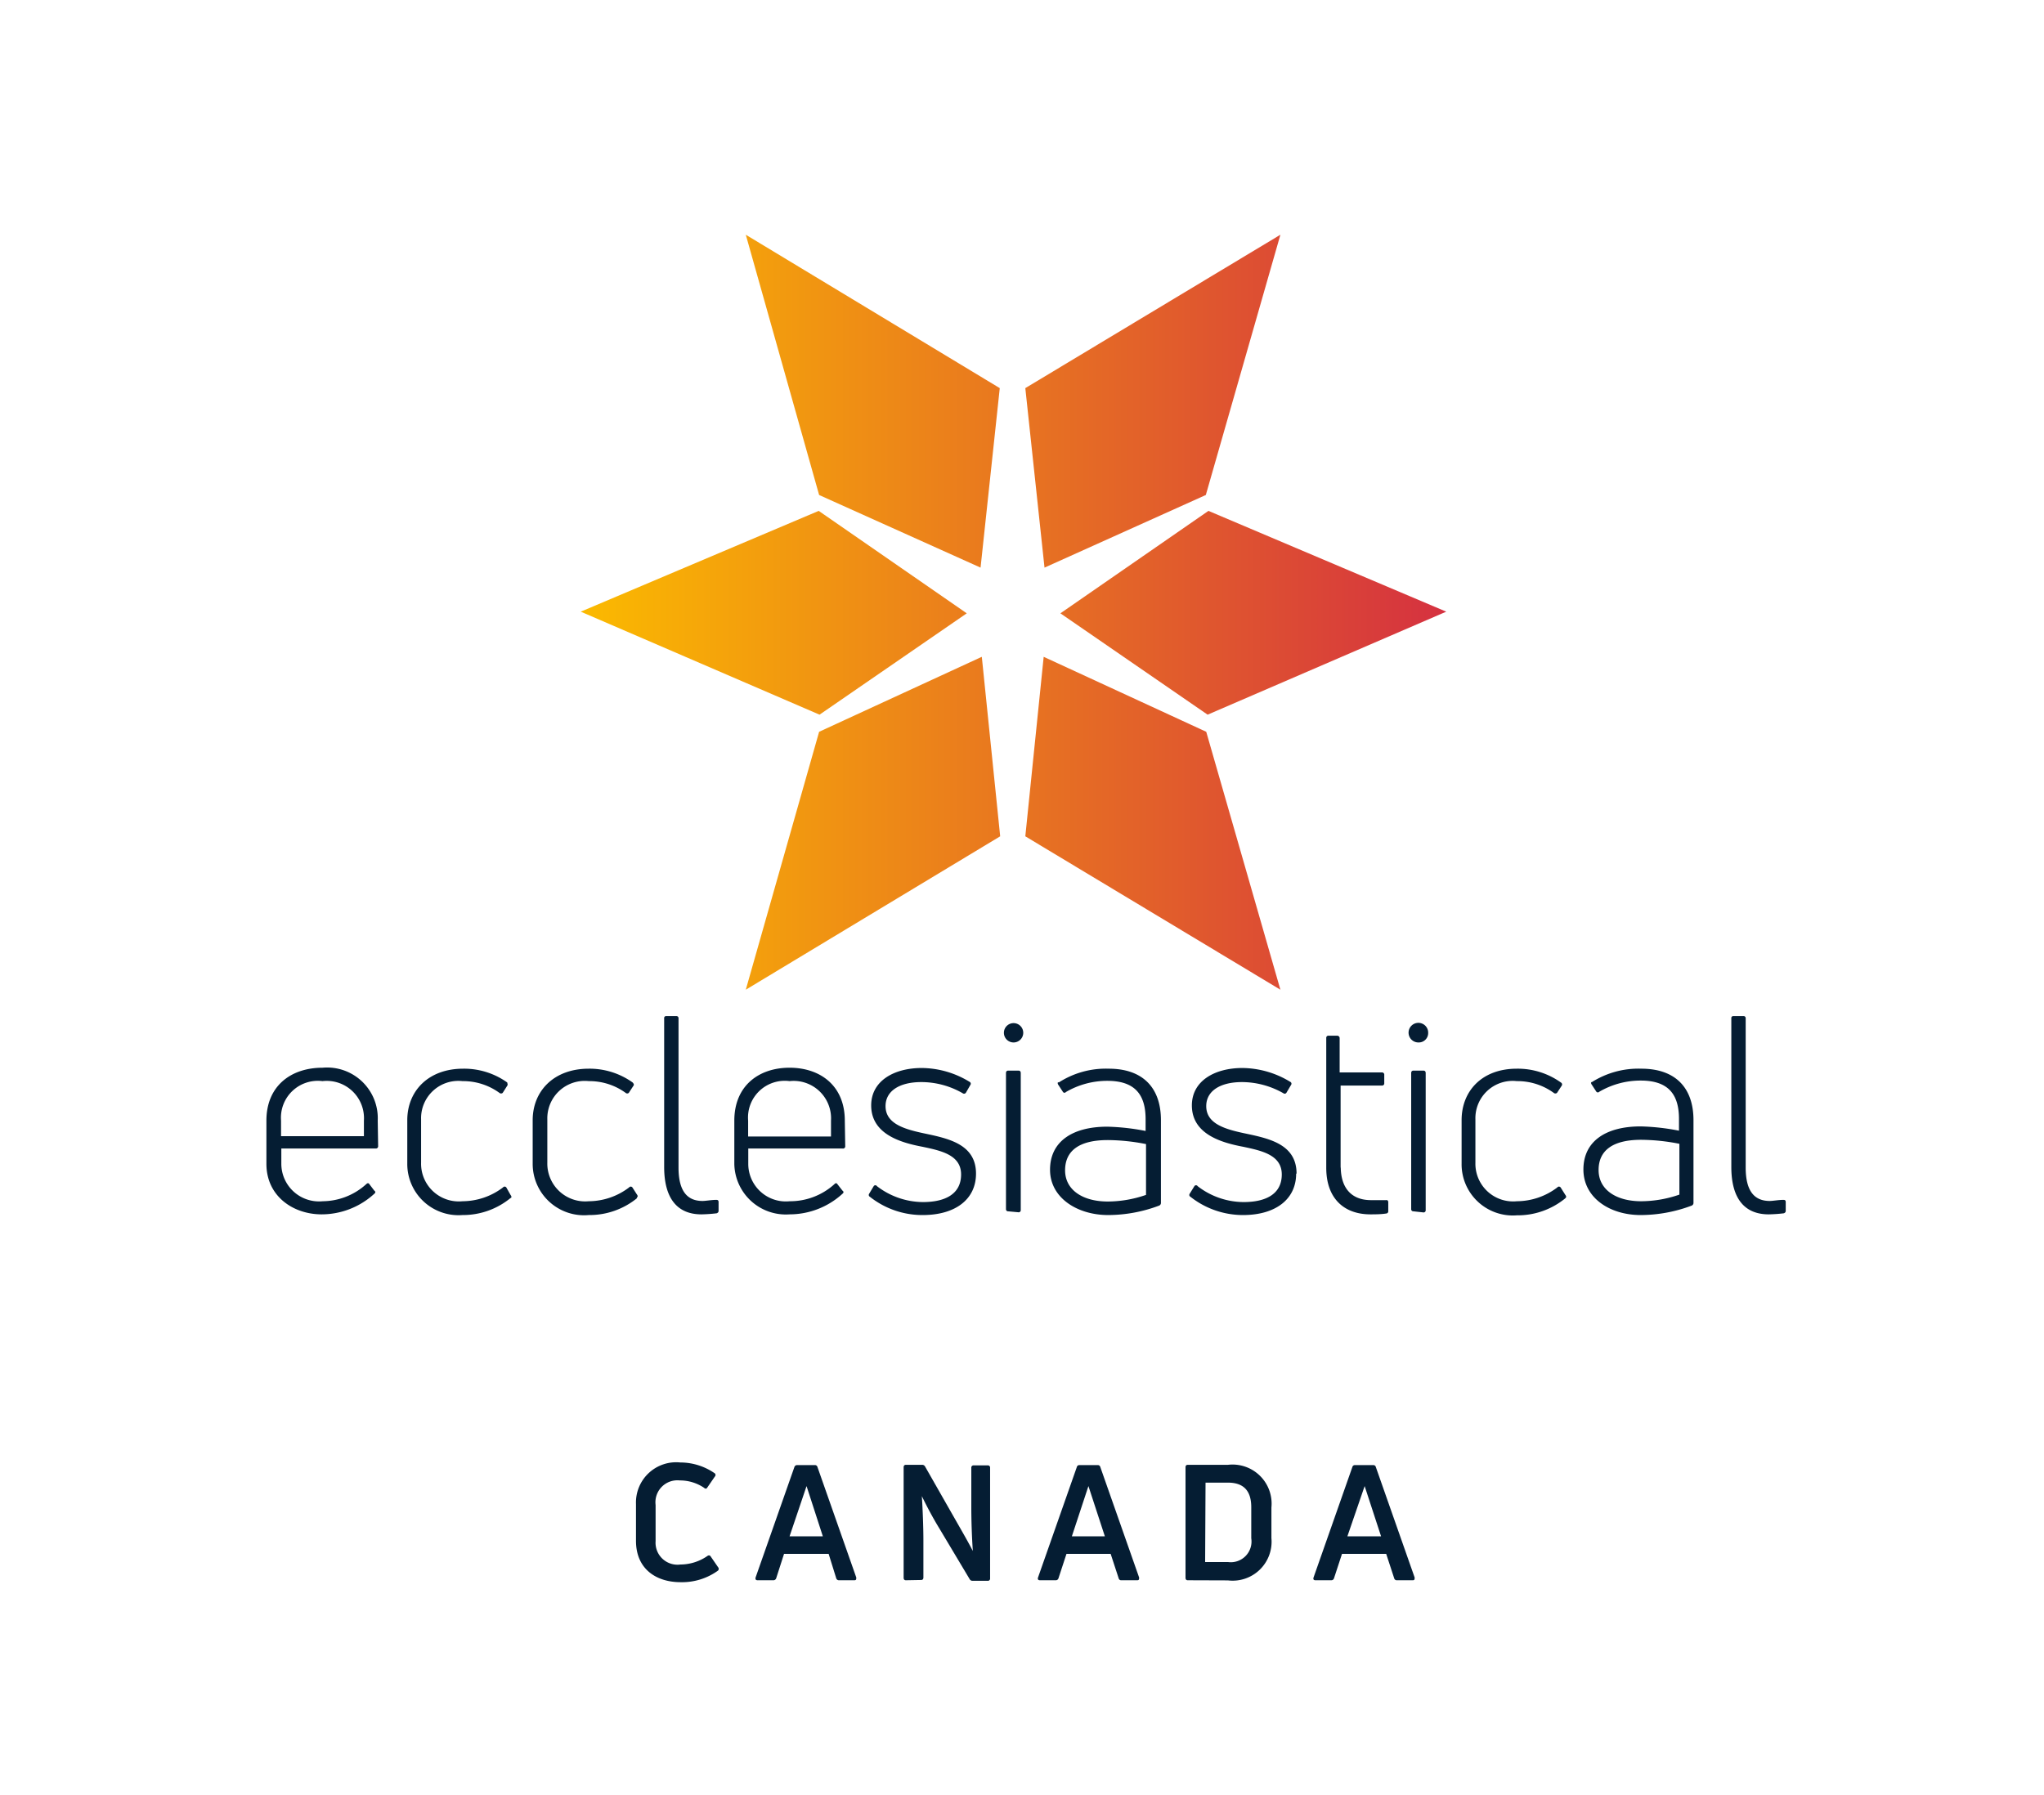
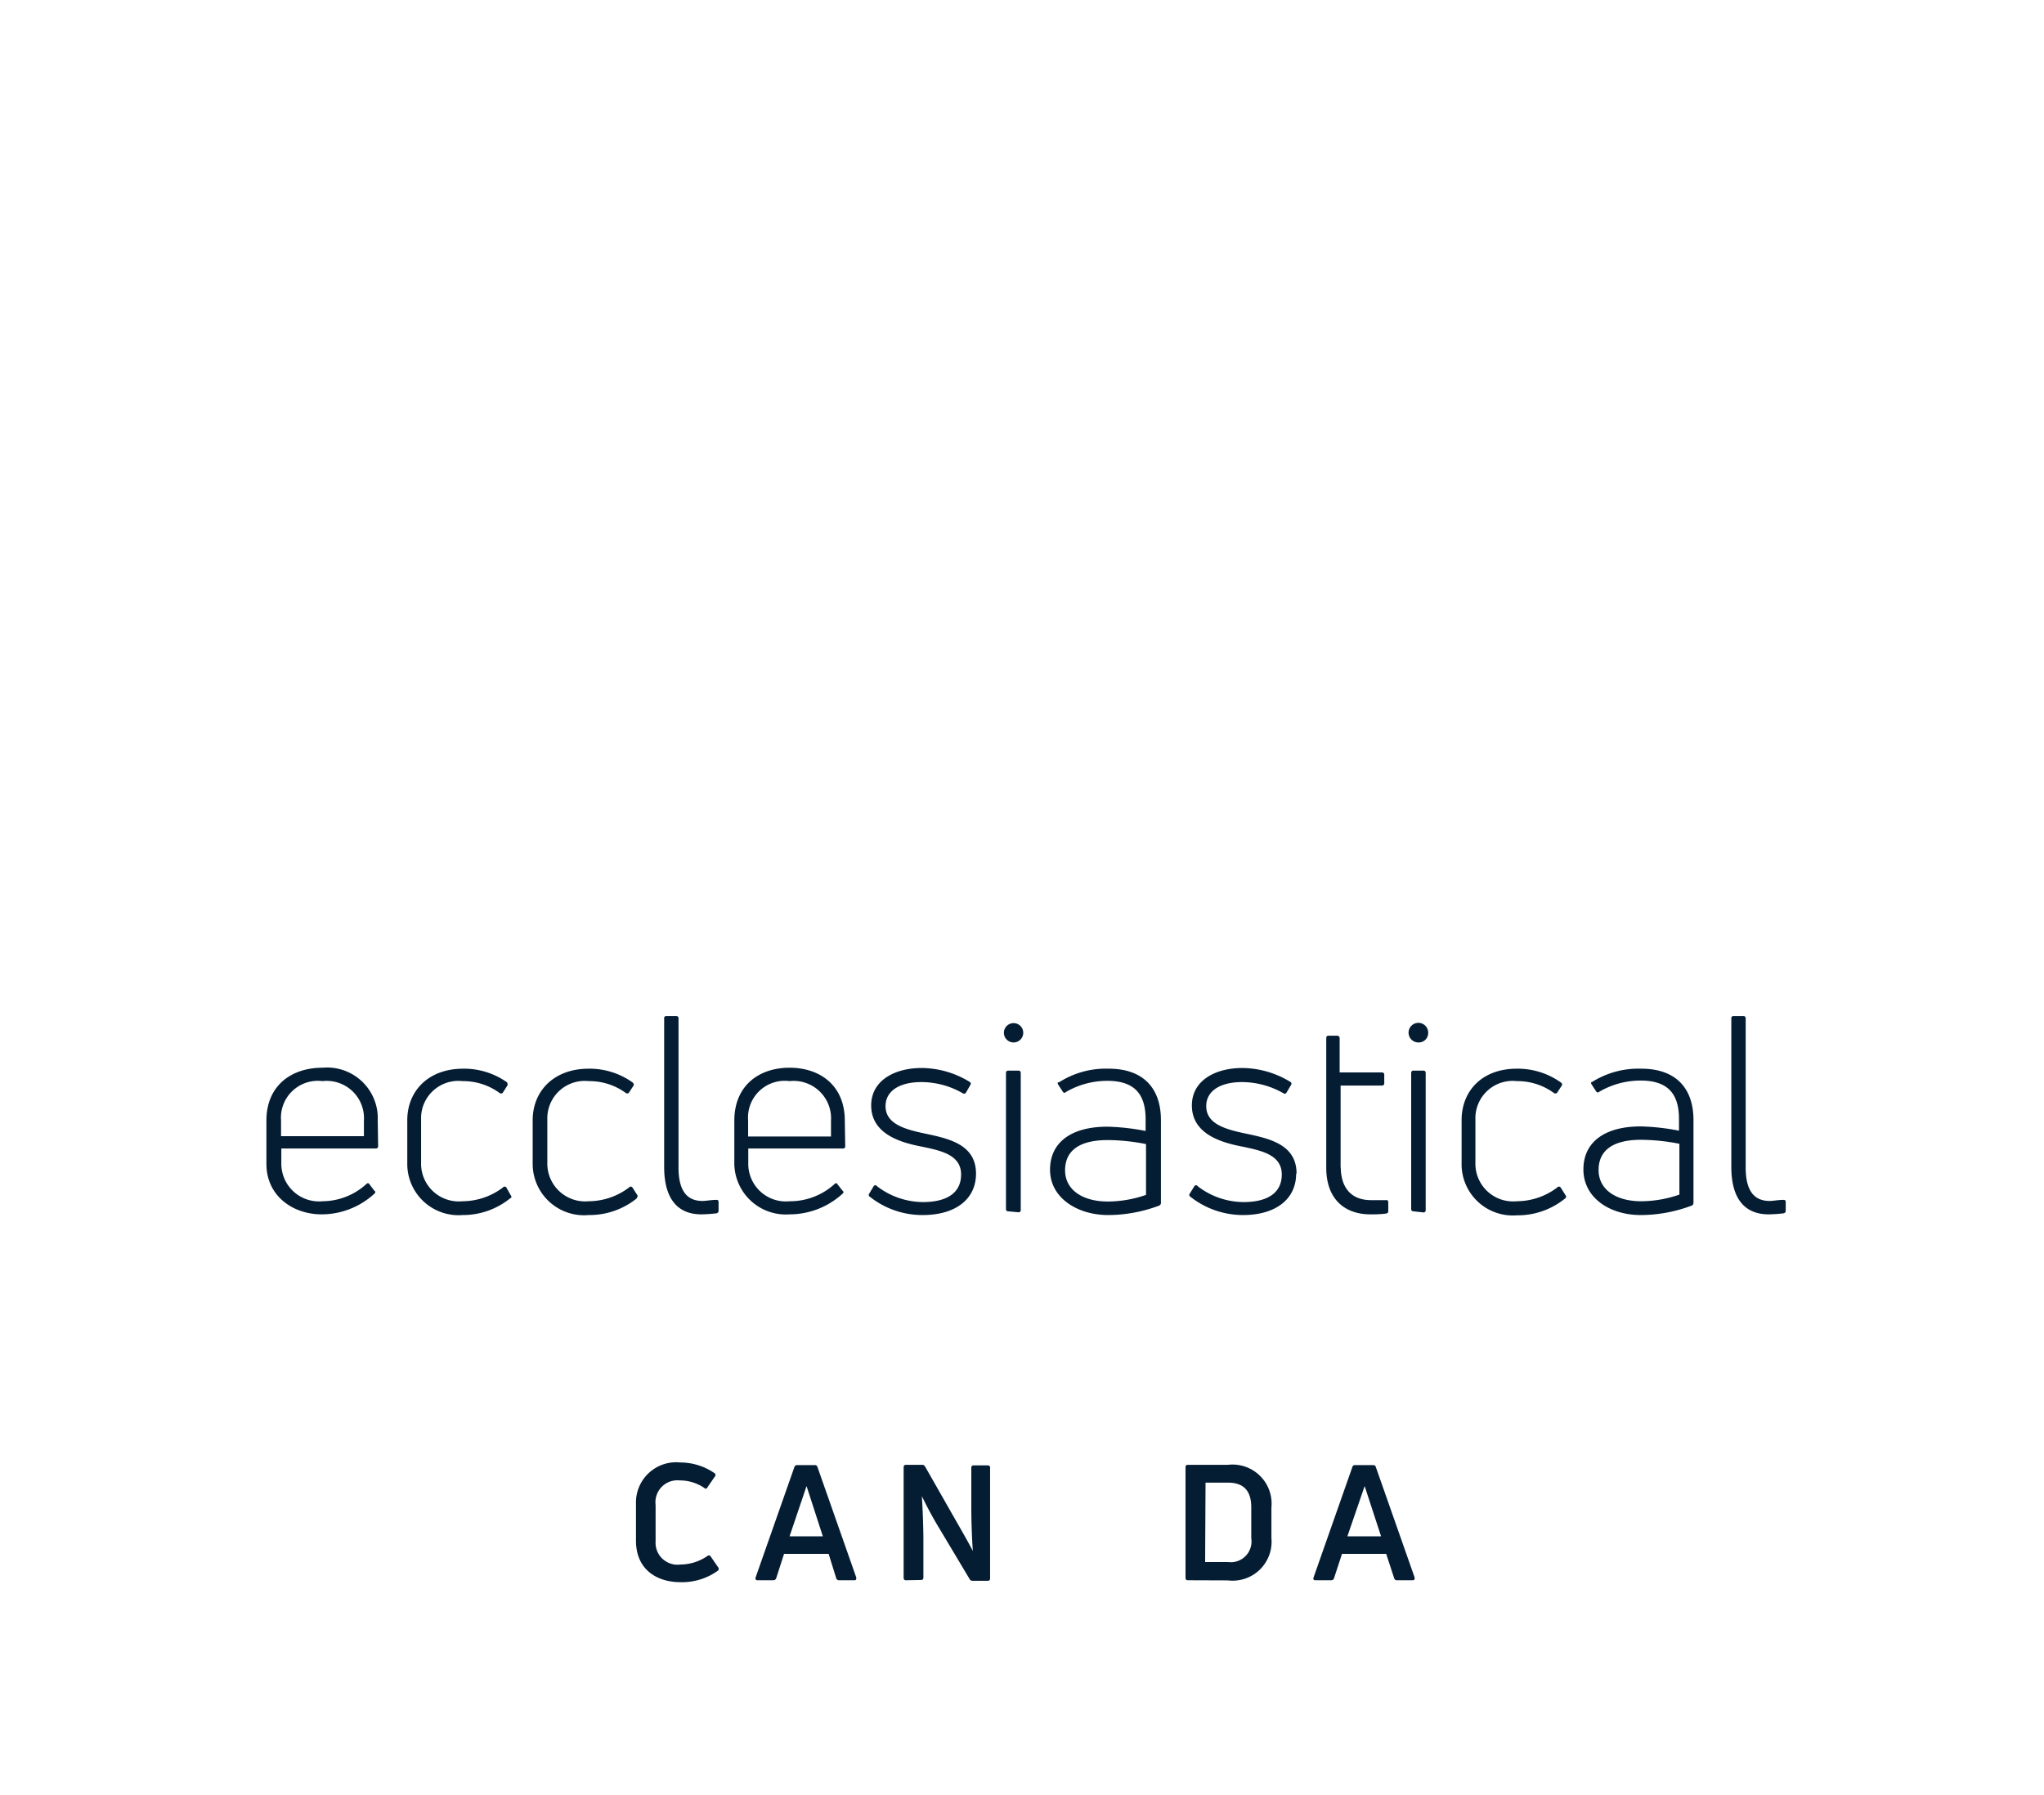
<svg xmlns="http://www.w3.org/2000/svg" id="Layer_1" data-name="Layer 1" viewBox="0 0 148 130">
  <defs>
    <style>.cls-1{fill:none;}.cls-2{fill:#051d33;}.cls-3{clip-path:url(#clip-path);}.cls-4{fill:url(#linear-gradient);}</style>
    <clipPath id="clip-path">
      <path class="cls-1" d="M59.34,51.76,42.05,44.3,59.28,37,70,44.42Zm17.44-7.34,10.66,7.34,17.28-7.46L87.5,37ZM59.31,53,54,71.68,72.42,60.57l-1.33-13Zm0-17.15L71,41.11l1.39-13L54,17Zm28,0L92.71,17,74.24,28.11l1.39,13ZM75.57,47.57l-1.33,13L92.71,71.68,87.34,53Z" />
    </clipPath>
    <linearGradient id="linear-gradient" x1="42.05" y1="45.14" x2="104.72" y2="45.14" gradientUnits="userSpaceOnUse">
      <stop offset="0" stop-color="#fbba00" />
      <stop offset="1" stop-color="#d53140" />
    </linearGradient>
  </defs>
  <path class="cls-2" d="M129.16,87.87a.18.18,0,0,0,.14-.2v-.61c0-.12-.06-.16-.16-.16-.35,0-.77.08-1,.08-1.1,0-1.74-.7-1.74-2.42V73.75a.15.15,0,0,0-.17-.16h-.72a.14.14,0,0,0-.15.16V84.51c0,2.35,1,3.44,2.71,3.44a10.93,10.93,0,0,0,1.12-.08m-13.44-3.13c0-1.4,1-2.19,3.08-2.19a14.64,14.64,0,0,1,2.77.29v3.68a8.52,8.52,0,0,1-2.77.48c-1.8,0-3.08-.83-3.08-2.26m-.5-6.38c-.06,0-.06.11,0,.19l.34.52a.14.14,0,0,0,.21,0,5.92,5.92,0,0,1,3-.81c2,0,2.77,1,2.77,2.78v.85a16.34,16.34,0,0,0-2.77-.31c-2.55,0-4.15,1.09-4.15,3.12S116.53,88,118.8,88a10.54,10.54,0,0,0,3.68-.68.21.21,0,0,0,.14-.19v-6c0-2.37-1.33-3.73-3.78-3.73a6.29,6.29,0,0,0-3.62,1m-1.88,8.38c.08-.06.08-.14,0-.24L113,86a.15.15,0,0,0-.24,0,4.88,4.88,0,0,1-2.93,1,2.73,2.73,0,0,1-3-2.79V81.06a2.7,2.7,0,0,1,3-2.76,4.47,4.47,0,0,1,2.67.85.18.18,0,0,0,.24,0l.34-.52a.16.16,0,0,0-.06-.23,5.37,5.37,0,0,0-3.19-1c-2.53,0-4,1.62-4,3.73v3.15a3.71,3.71,0,0,0,4,3.74,5.43,5.43,0,0,0,3.48-1.21m-9.9-12a.71.71,0,1,0-.7.69.68.68,0,0,0,.7-.69m-.34,13a.15.15,0,0,0,.16-.16V77.72c0-.12-.06-.18-.16-.18h-.73c-.1,0-.16.06-.16.18v9.85a.15.15,0,0,0,.16.16Zm-6-3.19v-6h3a.15.15,0,0,0,.16-.16v-.61a.16.16,0,0,0-.16-.18H97L97,75.17a.18.18,0,0,0-.18-.16h-.63a.15.15,0,0,0-.16.16v9.41c0,2.2,1.27,3.37,3.2,3.37.28,0,.77,0,1.13-.06a.16.16,0,0,0,.16-.18v-.63c0-.12-.06-.18-.16-.16l-1.09,0c-1.44,0-2.19-.91-2.19-2.42M93.88,85c0-2.1-1.93-2.53-3.63-2.89-1.49-.31-2.91-.69-2.91-2,0-1.09,1-1.74,2.59-1.74a6.07,6.07,0,0,1,3,.81.15.15,0,0,0,.23-.06l.32-.54a.15.15,0,0,0-.06-.23,6.75,6.75,0,0,0-3.46-1c-2,0-3.66.93-3.66,2.71,0,2.11,2.2,2.71,3.74,3,1.3.28,2.77.58,2.77,2s-1.15,2-2.77,2a5.48,5.48,0,0,1-3.32-1.15.14.14,0,0,0-.24,0l-.34.55a.15.15,0,0,0,.06.22A6.14,6.14,0,0,0,90,88c2.37,0,3.85-1.15,3.85-3m-16.73-.24c0-1.4,1-2.19,3.09-2.19a14.64,14.64,0,0,1,2.77.29v3.68a8.52,8.52,0,0,1-2.77.48c-1.8,0-3.09-.83-3.09-2.26m-.49-6.38c-.06,0-.06.11,0,.19l.34.52a.13.13,0,0,0,.21,0,5.92,5.92,0,0,1,3-.81c2,0,2.77,1,2.77,2.78v.85a16.34,16.34,0,0,0-2.77-.31c-2.55,0-4.15,1.09-4.15,3.12S78,88,80.24,88a10.54,10.54,0,0,0,3.68-.68.21.21,0,0,0,.14-.19v-6c0-2.37-1.33-3.73-3.78-3.73a6.29,6.29,0,0,0-3.62,1m-2.57-3.6a.7.7,0,1,0-1.4,0,.7.7,0,0,0,1.4,0m-.34,13a.15.15,0,0,0,.16-.16V77.72c0-.12-.06-.18-.16-.18H73c-.1,0-.16.06-.16.18v9.85a.15.15,0,0,0,.16.16ZM70.67,85c0-2.1-1.94-2.53-3.64-2.89-1.48-.31-2.91-.69-2.91-2,0-1.09,1-1.74,2.59-1.74a6,6,0,0,1,3,.81.16.16,0,0,0,.24-.06l.31-.54a.15.15,0,0,0-.06-.23,6.7,6.7,0,0,0-3.46-1c-2,0-3.66.93-3.66,2.71,0,2.11,2.2,2.71,3.74,3,1.31.28,2.77.58,2.77,2s-1.15,2-2.77,2a5.52,5.52,0,0,1-3.32-1.15.14.14,0,0,0-.24,0l-.33.55a.15.15,0,0,0,.06.22A6.11,6.11,0,0,0,66.81,88c2.38,0,3.86-1.15,3.86-3m-10.5-3.82v1.13h-6V81.16a2.66,2.66,0,0,1,3-2.86,2.71,2.71,0,0,1,3,2.86m1,0c0-2.53-1.78-3.83-4-3.83s-4,1.3-4,3.83v3.13a3.73,3.73,0,0,0,4,3.66A5.68,5.68,0,0,0,61,86.46c.1-.08.1-.16,0-.23l-.36-.46c-.06-.1-.14-.1-.23,0A4.78,4.78,0,0,1,57.18,87a2.72,2.72,0,0,1-3-2.71V83.18H61A.16.16,0,0,0,61.2,83Zm-9.28,6.71a.18.18,0,0,0,.14-.2v-.61c0-.12-.06-.16-.16-.16-.35,0-.77.08-1,.08-1.1,0-1.74-.7-1.74-2.42V73.75a.15.15,0,0,0-.17-.16h-.72a.14.14,0,0,0-.15.16V84.51c0,2.35,1,3.44,2.7,3.44a10.92,10.92,0,0,0,1.13-.08m-5.81-1.13c.08-.06.08-.14,0-.24L45.79,86a.15.15,0,0,0-.24,0,4.86,4.86,0,0,1-2.92,1,2.74,2.74,0,0,1-3-2.79V81.06a2.71,2.71,0,0,1,3-2.76,4.47,4.47,0,0,1,2.67.85.17.17,0,0,0,.23,0l.34-.52c.06-.08,0-.16-.06-.23a5.37,5.37,0,0,0-3.18-1c-2.53,0-4.06,1.62-4.06,3.73v3.15A3.72,3.72,0,0,0,42.63,88a5.45,5.45,0,0,0,3.48-1.21m-9.14,0c.08-.06.08-.14,0-.24L36.66,86a.15.15,0,0,0-.24,0,4.88,4.88,0,0,1-2.93,1,2.73,2.73,0,0,1-3-2.79V81.06a2.7,2.7,0,0,1,3-2.76,4.47,4.47,0,0,1,2.67.85.18.18,0,0,0,.24,0l.33-.52c.06-.08,0-.16,0-.23a5.37,5.37,0,0,0-3.19-1c-2.53,0-4.05,1.62-4.05,3.73v3.15A3.71,3.71,0,0,0,33.49,88,5.43,5.43,0,0,0,37,86.74M26.35,81.16v1.13h-6V81.16a2.67,2.67,0,0,1,3-2.86,2.7,2.7,0,0,1,3,2.86m1,0a3.67,3.67,0,0,0-4-3.83c-2.26,0-4.06,1.3-4.06,3.83v3.13c0,2.35,1.94,3.66,4,3.66a5.65,5.65,0,0,0,3.81-1.49c.1-.08.1-.16,0-.23l-.35-.46c-.06-.1-.14-.1-.24,0A4.75,4.75,0,0,1,23.37,87a2.73,2.73,0,0,1-3-2.71V83.18H27.2a.16.16,0,0,0,.18-.16Z" />
  <g class="cls-3">
-     <rect class="cls-4" x="42.05" y="11.59" width="62.67" height="67.1" />
-   </g>
+     </g>
  <path class="cls-2" d="M49.28,114.59c-1.74,0-3.23-.93-3.23-3v-2.67a2.91,2.91,0,0,1,3.21-3,4.37,4.37,0,0,1,2.5.79.16.16,0,0,1,0,.23l-.55.8c-.06.1-.14.1-.25,0a3.13,3.13,0,0,0-1.74-.52A1.59,1.59,0,0,0,47.47,109v2.62a1.59,1.59,0,0,0,1.8,1.69,3.46,3.46,0,0,0,1.94-.61c.09-.07.18-.06.23,0l.55.8a.18.18,0,0,1,0,.25A4.44,4.44,0,0,1,49.28,114.59Z" />
  <path class="cls-2" d="M54.85,114.45c-.12,0-.17-.07-.14-.2l2.81-8a.2.2,0,0,1,.19-.14H59a.18.18,0,0,1,.19.14l2.81,8c0,.13,0,.2-.14.2H60.75a.2.2,0,0,1-.2-.14L60,112.54H56.77l-.57,1.77a.21.21,0,0,1-.2.14Zm2.32-3.18h2.41l-1.18-3.64h0Z" />
  <path class="cls-2" d="M65.59,114.45c-.1,0-.16-.06-.16-.18v-8c0-.12.06-.18.16-.18h1.18a.23.23,0,0,1,.21.12l2.28,4c.4.7.85,1.48,1.18,2.12l0,0c-.07-1-.11-2.18-.11-3.17v-2.85a.16.16,0,0,1,.18-.18h1a.16.16,0,0,1,.18.18v8a.16.16,0,0,1-.18.18H70.41a.23.23,0,0,1-.2-.12L68,110.67c-.43-.7-.92-1.62-1.25-2.31l0,0c.06,1,.11,2.22.11,3.21v2.68c0,.12-.06.18-.16.18Z" />
-   <path class="cls-2" d="M75.3,114.45c-.13,0-.18-.07-.14-.2l2.81-8a.18.18,0,0,1,.18-.14h1.34a.18.18,0,0,1,.18.14l2.81,8c0,.13,0,.2-.14.2H81.19a.18.18,0,0,1-.19-.14l-.58-1.77h-3.2l-.58,1.77a.2.2,0,0,1-.2.14Zm2.31-3.18H80l-1.19-3.64h0Z" />
  <path class="cls-2" d="M86,114.45c-.1,0-.16-.06-.16-.18v-8c0-.12.06-.18.16-.18h2.91a2.83,2.83,0,0,1,3.15,3.09v2.22a2.82,2.82,0,0,1-3.15,3.06Zm1.26-1.32h1.65a1.5,1.5,0,0,0,1.69-1.72v-2.25c0-1.21-.57-1.78-1.69-1.78H87.29Z" />
  <path class="cls-2" d="M95.25,114.45c-.13,0-.18-.07-.14-.2l2.81-8a.18.18,0,0,1,.18-.14h1.34a.18.18,0,0,1,.18.14l2.81,8c0,.13,0,.2-.14.2h-1.14a.19.19,0,0,1-.2-.14l-.58-1.77h-3.2l-.58,1.77a.2.2,0,0,1-.2.14Zm2.31-3.18H100l-1.19-3.64h0Z" />
</svg>